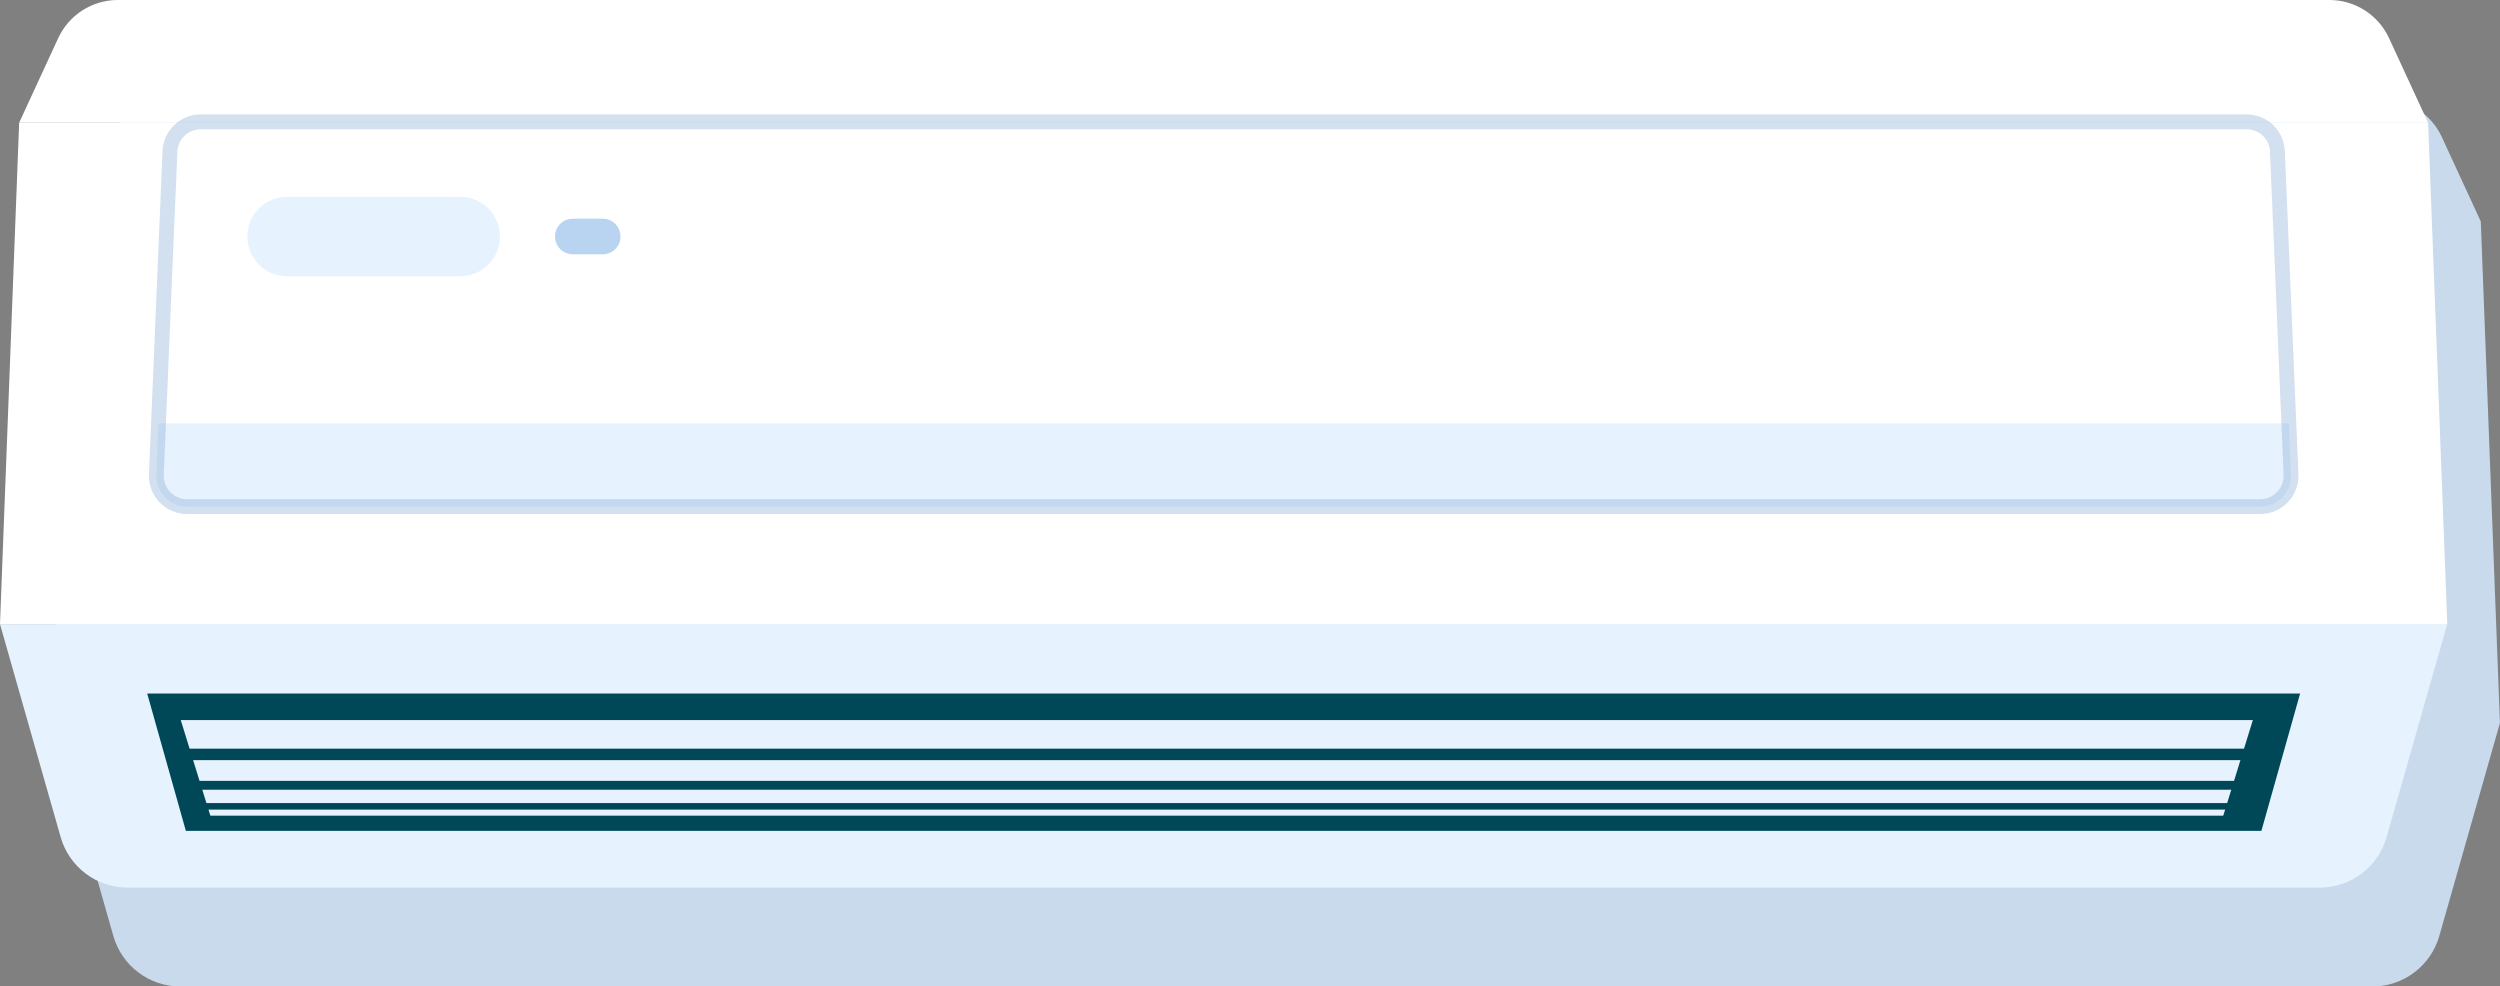
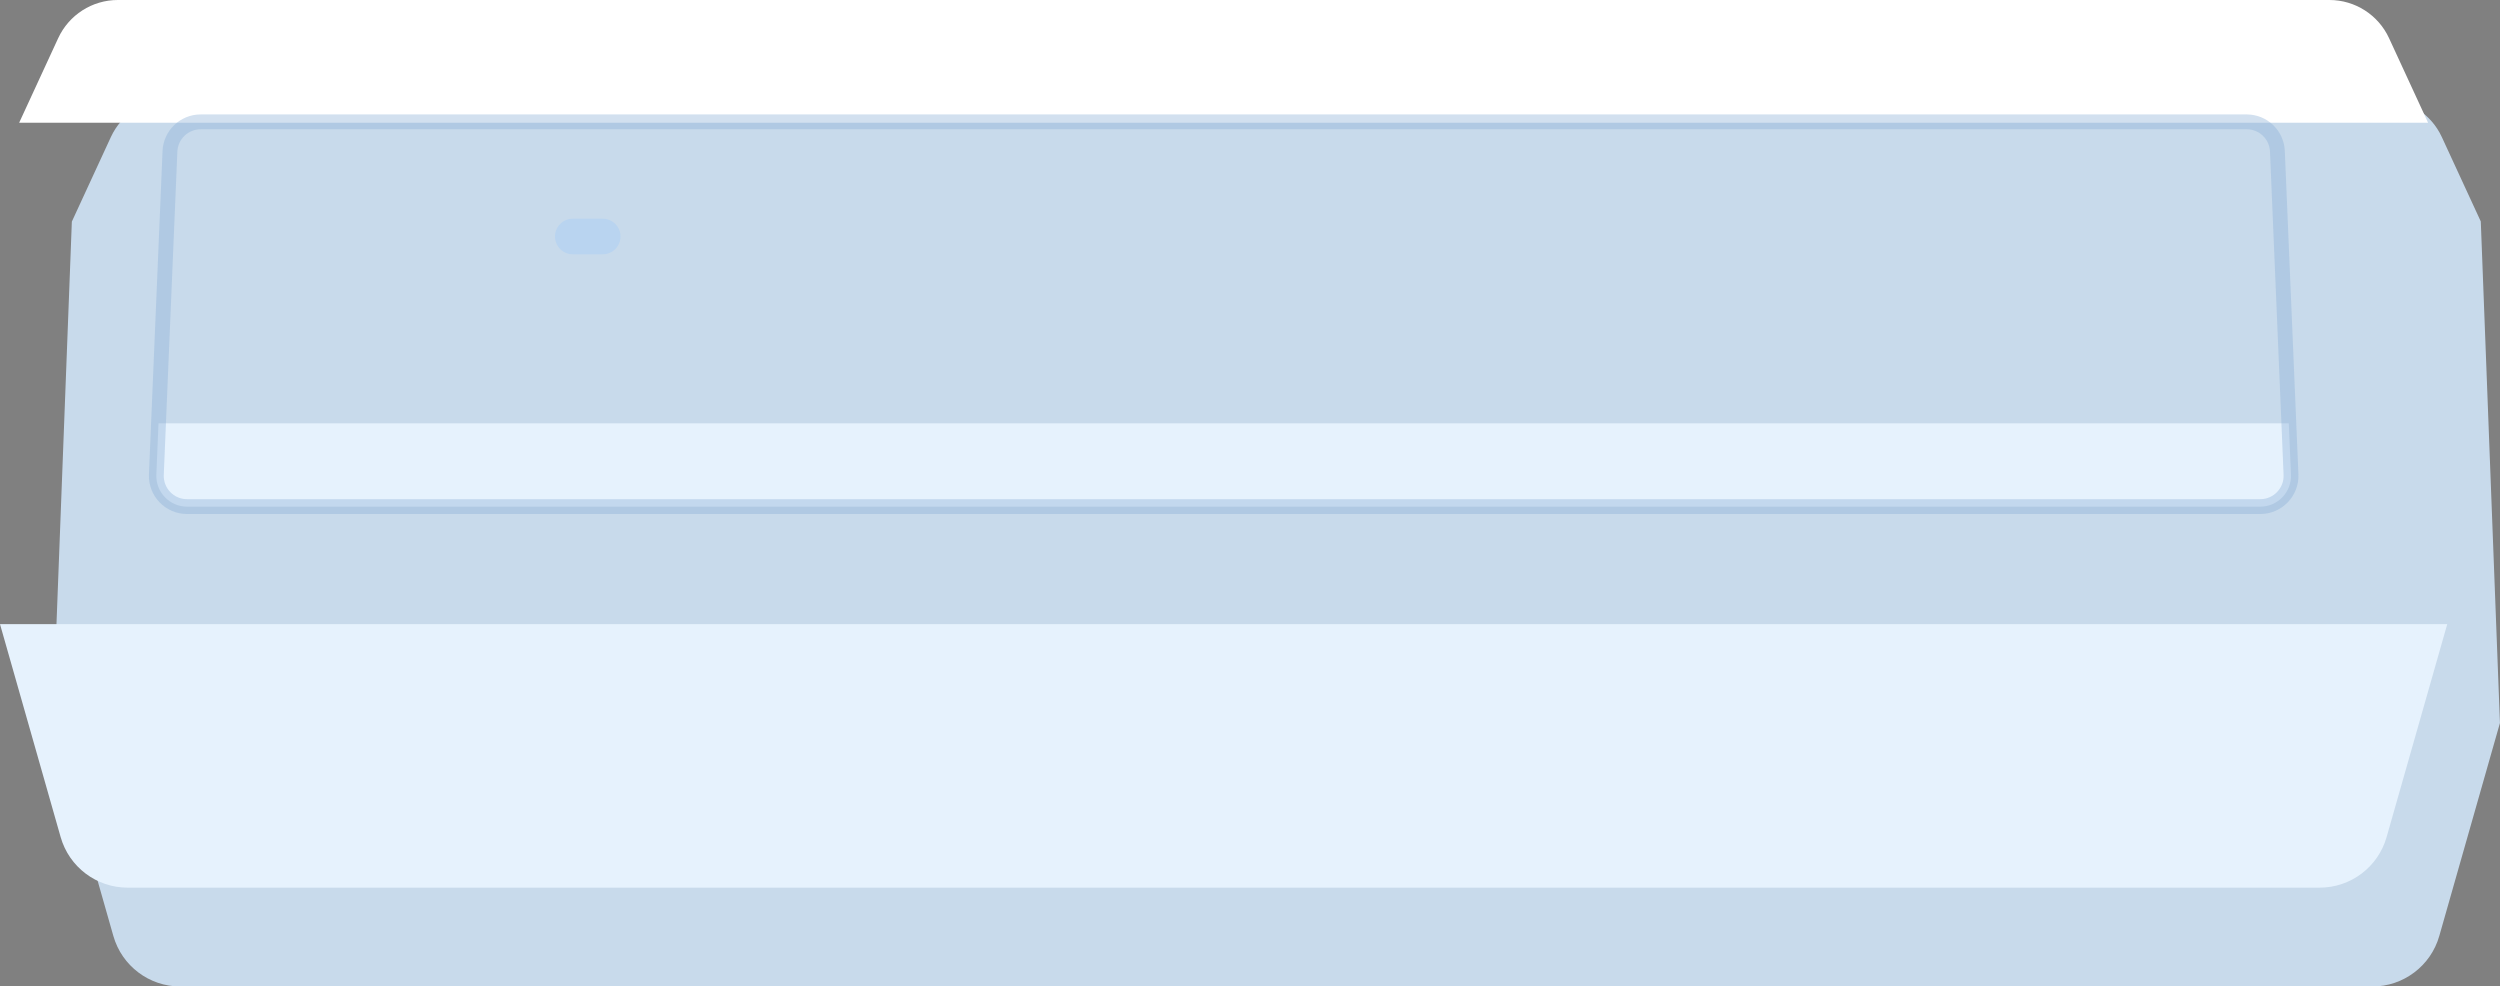
<svg xmlns="http://www.w3.org/2000/svg" viewBox="0 0 500 197.3">
  <rect x="0" y="0" width="500" height="197.3" fill="#808080" stroke="none" />
  <g style="fill:none; isolation:isolate;">
    <g id="Layer_1">
      <path d="m496.17,44.32l-7.81-16.92c-2.15-4.65-6.8-7.63-11.92-7.63H34.1c-5.12,0-9.77,2.98-11.92,7.63l-7.81,16.92-3.83,100.28,12.13,42.59c1.7,5.98,7.17,10.11,13.39,10.11h438.41c6.22,0,11.69-4.13,13.39-10.11l12.13-42.59-3.83-100.28Z" style="fill:#c8daeb; mix-blend-mode:multiply;" />
      <path d="m489.46,124.83H0l12.13,42.59c1.7,5.98,7.17,10.11,13.39,10.11h438.41c6.22,0,11.69-4.13,13.39-10.11l12.13-42.59Z" style="fill:#e6f2fd;" />
-       <polygon points="489.46 124.83 0 124.83 3.83 24.55 485.62 24.55 489.46 124.83" style="fill:#fff;" />
      <path d="m465.9,0H23.56c-5.12,0-9.77,2.98-11.92,7.63L3.83,24.55h481.79l-7.81-16.92c-2.15-4.65-6.8-7.63-11.92-7.63Z" style="fill:#fff;" />
      <path d="m31.7,84.66l-.43,10.26c-.15,3.49,2.65,6.41,6.14,6.41h414.64c3.5,0,6.29-2.91,6.14-6.41l-.43-10.26H31.7Z" style="fill:#e6f2fd;" />
-       <polygon points="452.28 166.17 37.17 166.17 29.44 138.71 460.02 138.71 452.28 166.17" style="fill:#004858;" />
      <polygon points="448.8 149.74 37.92 149.74 36.15 144.01 450.57 144.01 448.8 149.74" style="fill:#e6f2fd;" />
-       <polygon points="446.81 156.17 39.91 156.17 38.62 152.02 448.09 152.02 446.81 156.17" style="fill:#e6f2fd;" />
      <polygon points="445.43 160.61 41.28 160.61 40.46 157.95 446.26 157.95 445.43 160.61" style="fill:#e6f2fd;" />
-       <polygon points="444.65 163.13 42.07 163.13 41.69 161.92 445.03 161.92 444.65 163.13" style="fill:#e6f2fd;" />
-       <path d="m92.05,55.25h-34.64c-4.39,0-7.94-3.56-7.94-7.94h0c0-4.39,3.56-7.94,7.94-7.94h34.64c4.39,0,7.94,3.56,7.94,7.94h0c0,4.39-3.56,7.94-7.94,7.94Z" style="fill:#e6f2fd;" />
-       <path d="m120.54,50.86h-5.98c-1.96,0-3.56-1.59-3.56-3.56h0c0-1.96,1.59-3.56,3.56-3.56h5.98c1.96,0,3.56,1.59,3.56,3.56h0c0,1.96-1.59,3.56-3.56,3.56Z" style="fill:#b9d4f0;" />
+       <path d="m120.54,50.86h-5.98c-1.96,0-3.56-1.59-3.56-3.56h0c0-1.96,1.59-3.56,3.56-3.56h5.98c1.96,0,3.56,1.59,3.56,3.56h0c0,1.96-1.59,3.56-3.56,3.56" style="fill:#b9d4f0;" />
      <path d="m452.05,101.32H37.41c-3.5,0-6.29-2.91-6.14-6.41l2.72-64.65c.14-3.29,2.85-5.89,6.14-5.89h409.21c3.3,0,6.01,2.6,6.14,5.89l2.72,64.65c.15,3.49-2.65,6.41-6.14,6.41Z" style="fill:none; opacity:.39; stroke:#8cb0d6; stroke-miterlimit:10; stroke-width:2.97px;" />
    </g>
  </g>
</svg>